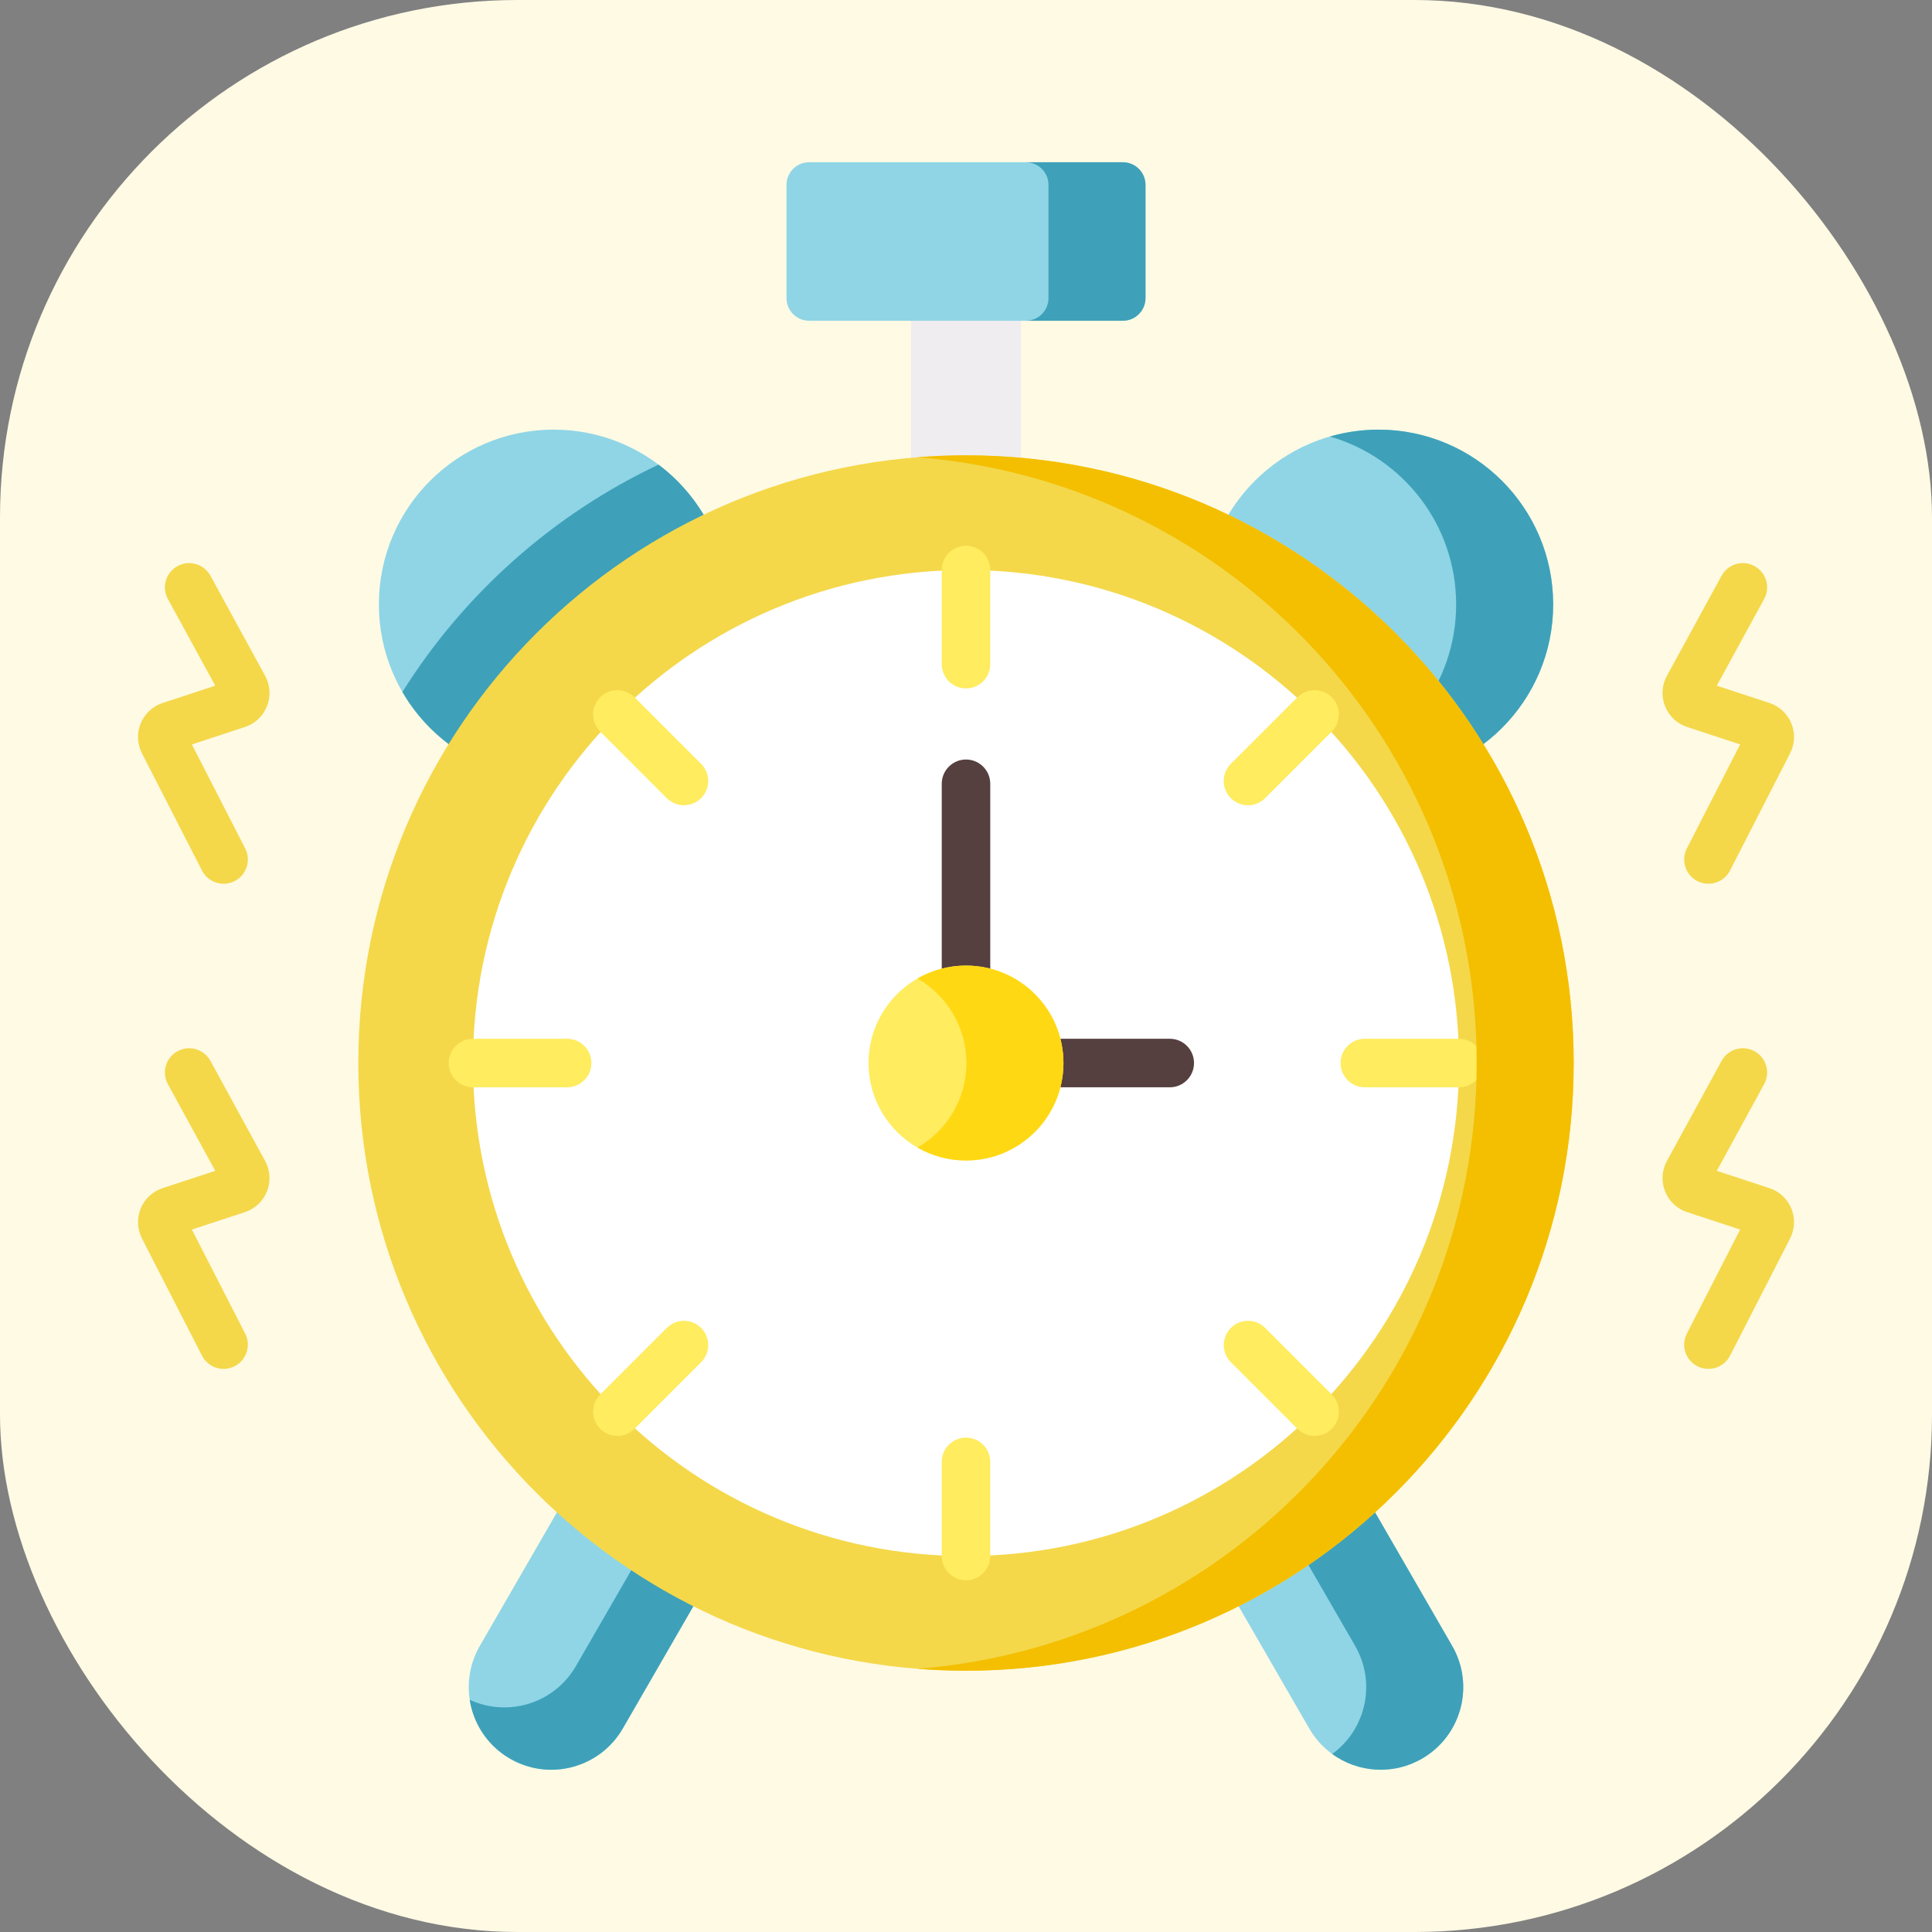
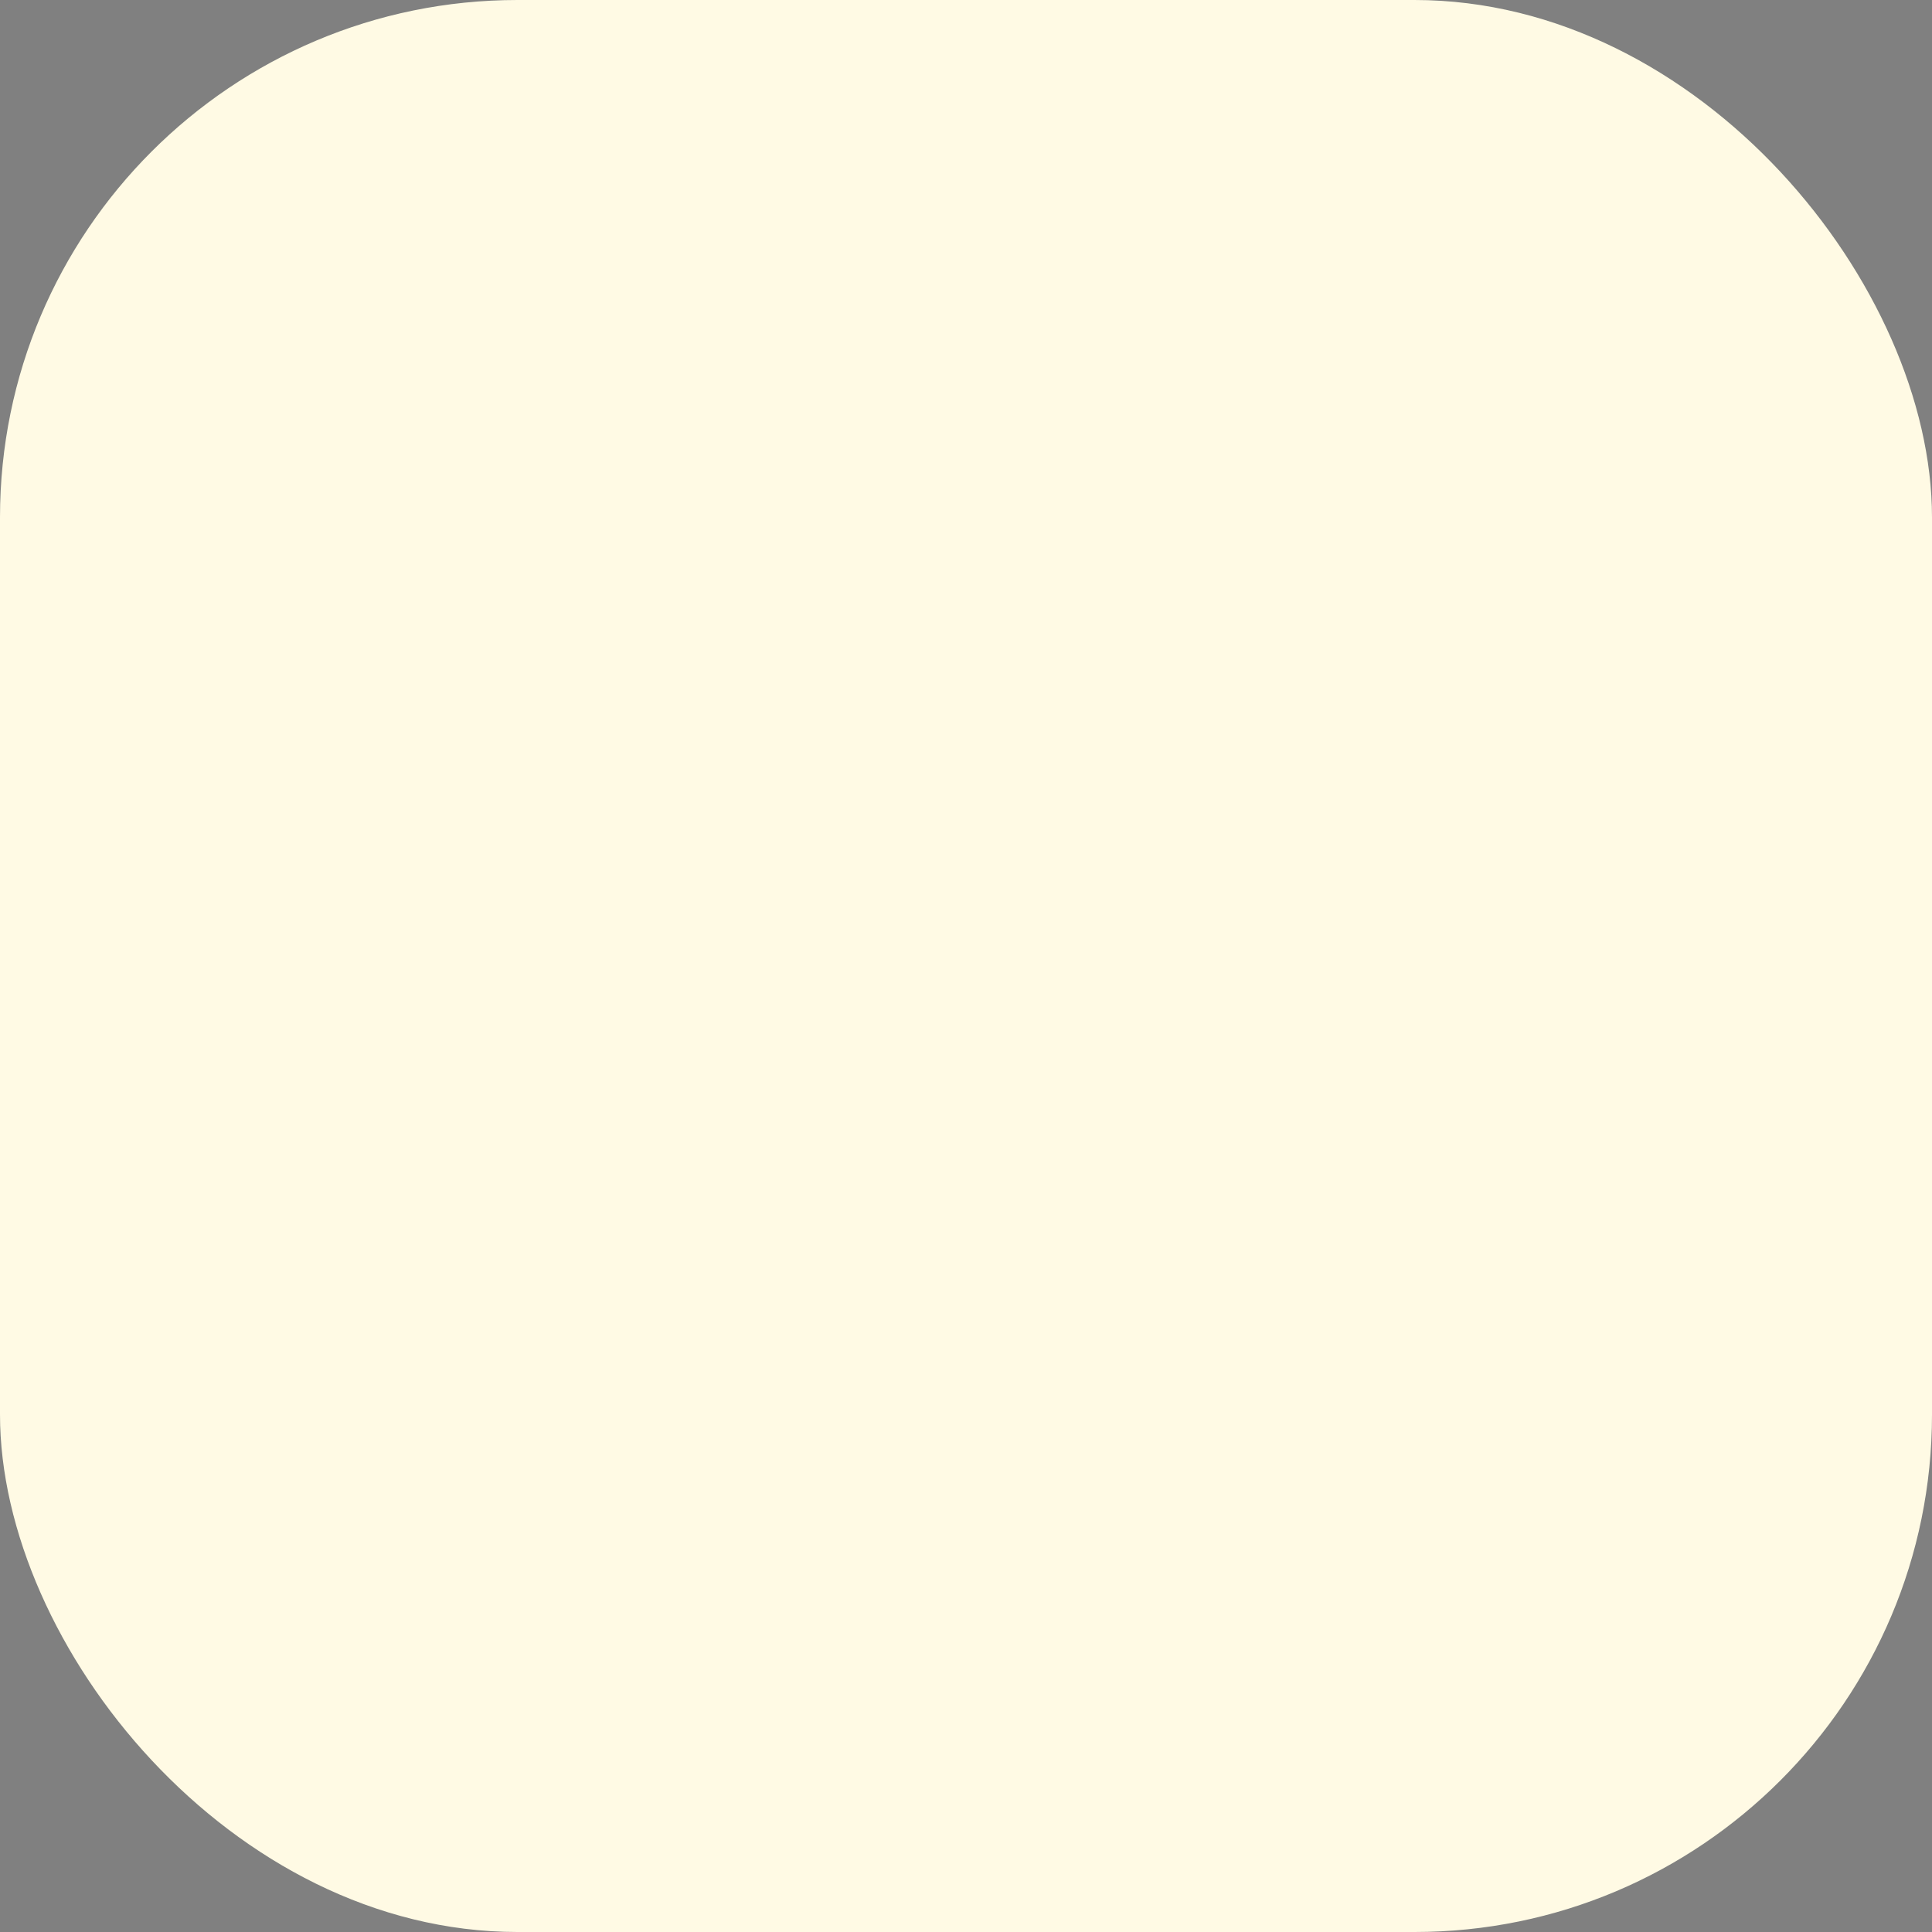
<svg xmlns="http://www.w3.org/2000/svg" width="56" height="56" viewBox="0 0 56 56" fill="none">
  <rect x="0" y="0" width="56" height="56" fill="#808080" stroke="none" />
  <rect width="56" height="56" rx="15" fill="#FFFAE4" />
  <g clip-path="url(#clip0)">
    <path d="M29.594 6.766V15.859C29.594 16.222 29.3 16.516 28.938 16.516H27.062C26.7 16.516 26.406 16.222 26.406 15.859V6.766C26.406 6.403 26.7 6.109 27.062 6.109H28.938C29.3 6.109 29.594 6.403 29.594 6.766Z" fill="#EFEDEF" />
    <path d="M39.954 22.584C42.752 22.584 45.019 20.316 45.019 17.519C45.019 14.721 42.752 12.453 39.954 12.453C37.157 12.453 34.889 14.721 34.889 17.519C34.889 20.316 37.157 22.584 39.954 22.584Z" fill="#8FD5E6" />
    <path d="M39.954 12.453C39.466 12.453 38.995 12.524 38.548 12.653C40.661 13.262 42.207 15.209 42.207 17.519C42.207 19.828 40.661 21.775 38.548 22.385C38.995 22.514 39.466 22.584 39.954 22.584C42.752 22.584 45.02 20.316 45.02 17.519C45.019 14.721 42.752 12.453 39.954 12.453Z" fill="#3EA1B9" />
    <path d="M16.048 22.584C18.845 22.584 21.113 20.316 21.113 17.519C21.113 14.721 18.845 12.453 16.048 12.453C13.25 12.453 10.982 14.721 10.982 17.519C10.982 20.316 13.25 22.584 16.048 22.584Z" fill="#8FD5E6" />
    <path d="M41.216 50.976C40.072 51.637 38.608 51.245 37.948 50.1L33.274 42.006L37.419 39.613L42.092 47.707C42.753 48.852 42.361 50.315 41.216 50.976V50.976Z" fill="#8FD5E6" />
    <path d="M42.092 47.707L37.419 39.613L35.31 40.831L39.279 47.707C39.898 48.779 39.594 50.129 38.614 50.84C39.355 51.377 40.372 51.463 41.216 50.976C42.361 50.315 42.753 48.852 42.092 47.707Z" fill="#3EA1B9" />
    <path d="M14.784 50.976C15.928 51.637 17.392 51.245 18.052 50.1L22.726 42.006L18.581 39.613L13.908 47.707C13.247 48.852 13.639 50.315 14.784 50.976Z" fill="#8FD5E6" />
    <path d="M20.923 40.965L16.692 48.294C16.067 49.375 14.727 49.784 13.615 49.269C13.723 49.96 14.13 50.599 14.783 50.976C15.928 51.637 17.391 51.245 18.052 50.1L22.725 42.006L20.923 40.965Z" fill="#3EA1B9" />
    <path d="M11.664 20.057C12.541 21.567 14.175 22.584 16.047 22.584C18.844 22.584 21.112 20.316 21.112 17.519C21.112 15.863 20.317 14.392 19.088 13.468C16.028 14.912 13.45 17.211 11.664 20.057V20.057Z" fill="#3EA1B9" />
    <path d="M28 48.427C37.728 48.427 45.614 40.541 45.614 30.812C45.614 21.084 37.728 13.198 28 13.198C18.272 13.198 10.386 21.084 10.386 30.812C10.386 40.541 18.272 48.427 28 48.427Z" fill="#F4D84A" />
    <path d="M28 45.103C35.892 45.103 42.29 38.705 42.29 30.812C42.29 22.92 35.892 16.522 28 16.522C20.107 16.522 13.709 22.92 13.709 30.812C13.709 38.705 20.107 45.103 28 45.103Z" fill="white" />
-     <path d="M28 45.806C27.612 45.806 27.297 45.492 27.297 45.103V42.374C27.297 41.985 27.612 41.67 28 41.67C28.388 41.67 28.703 41.985 28.703 42.374V45.103C28.703 45.492 28.388 45.806 28 45.806Z" fill="#FFEC5F" />
    <path d="M28 19.954C27.612 19.954 27.297 19.64 27.297 19.251V16.522C27.297 16.133 27.612 15.819 28 15.819C28.388 15.819 28.703 16.133 28.703 16.522V19.251C28.703 19.64 28.388 19.954 28 19.954Z" fill="#FFEC5F" />
    <path d="M42.29 31.516H39.56C39.172 31.516 38.857 31.201 38.857 30.812C38.857 30.424 39.172 30.109 39.56 30.109H42.29C42.678 30.109 42.993 30.424 42.993 30.812C42.993 31.201 42.678 31.516 42.29 31.516Z" fill="#FFEC5F" />
    <path d="M16.439 31.516H13.709C13.321 31.516 13.006 31.201 13.006 30.812C13.006 30.424 13.321 30.109 13.709 30.109H16.439C16.827 30.109 17.142 30.424 17.142 30.812C17.142 31.201 16.827 31.516 16.439 31.516Z" fill="#FFEC5F" />
    <path d="M17.895 41.621C17.715 41.621 17.535 41.552 17.397 41.415C17.123 41.14 17.123 40.695 17.397 40.42L19.327 38.49C19.602 38.216 20.047 38.216 20.322 38.49C20.596 38.765 20.596 39.21 20.322 39.485L18.392 41.415C18.254 41.552 18.074 41.621 17.895 41.621V41.621Z" fill="#FFEC5F" />
    <path d="M36.174 23.341C35.994 23.341 35.814 23.272 35.677 23.135C35.402 22.86 35.402 22.415 35.677 22.14L37.607 20.21C37.881 19.936 38.327 19.936 38.601 20.21C38.876 20.485 38.876 20.93 38.601 21.205L36.671 23.135C36.534 23.272 36.354 23.341 36.174 23.341Z" fill="#FFEC5F" />
    <path d="M38.105 41.621C37.925 41.621 37.745 41.552 37.608 41.415L35.678 39.485C35.403 39.21 35.403 38.765 35.678 38.49C35.952 38.216 36.397 38.216 36.672 38.49L38.602 40.42C38.877 40.695 38.877 41.14 38.602 41.415C38.465 41.552 38.285 41.621 38.105 41.621V41.621Z" fill="#FFEC5F" />
    <path d="M19.825 23.341C19.645 23.341 19.465 23.272 19.327 23.135L17.397 21.205C17.123 20.93 17.123 20.485 17.397 20.21C17.672 19.936 18.117 19.936 18.392 20.21L20.322 22.14C20.596 22.415 20.596 22.86 20.322 23.135C20.184 23.272 20.005 23.341 19.825 23.341Z" fill="#FFEC5F" />
    <path d="M33.906 31.516H28C27.612 31.516 27.297 31.201 27.297 30.812V22.718C27.297 22.33 27.612 22.015 28 22.015C28.388 22.015 28.703 22.33 28.703 22.718V30.109H33.906C34.295 30.109 34.609 30.424 34.609 30.812C34.609 31.201 34.295 31.516 33.906 31.516Z" fill="#563F3F" />
-     <path d="M28 33.637C29.56 33.637 30.825 32.373 30.825 30.812C30.825 29.252 29.56 27.988 28 27.988C26.439 27.988 25.175 29.252 25.175 30.812C25.175 32.373 26.439 33.637 28 33.637Z" fill="#FFEC5F" />
-     <path d="M28 27.988C27.488 27.988 27.008 28.125 26.594 28.363C27.441 28.85 28.012 29.765 28.012 30.812C28.012 31.86 27.441 32.775 26.594 33.262C27.008 33.5 27.488 33.637 28 33.637C29.56 33.637 30.825 32.373 30.825 30.812C30.825 29.252 29.56 27.988 28 27.988Z" fill="#FFD814" />
    <path d="M28 13.198C27.527 13.198 27.058 13.218 26.594 13.254C35.664 13.971 42.802 21.558 42.802 30.812C42.802 40.067 35.664 47.654 26.594 48.371C27.058 48.407 27.527 48.427 28 48.427C37.728 48.427 45.614 40.541 45.614 30.812C45.614 21.084 37.728 13.198 28 13.198V13.198Z" fill="#F4BF00" />
    <path d="M32.547 9.297H23.453C23.091 9.297 22.797 9.003 22.797 8.641V5.359C22.797 4.997 23.091 4.703 23.453 4.703H32.547C32.909 4.703 33.203 4.997 33.203 5.359V8.641C33.203 9.003 32.909 9.297 32.547 9.297Z" fill="#8FD5E6" />
    <path d="M32.547 4.703H29.734C30.097 4.703 30.391 4.997 30.391 5.359V8.641C30.391 9.003 30.097 9.297 29.734 9.297H32.547C32.909 9.297 33.203 9.003 33.203 8.641V5.359C33.203 4.997 32.909 4.703 32.547 4.703Z" fill="#3EA1B9" />
    <path d="M49.2 39.601C48.854 39.424 48.717 39 48.894 38.655L50.439 35.639L48.903 35.135C48.609 35.039 48.375 34.818 48.262 34.531C48.148 34.243 48.168 33.922 48.316 33.651L49.901 30.75C50.087 30.409 50.514 30.284 50.855 30.47C51.196 30.656 51.321 31.084 51.135 31.424L49.762 33.937L51.286 34.438C51.575 34.532 51.807 34.748 51.923 35.029C52.038 35.31 52.025 35.627 51.887 35.898L50.146 39.296C49.967 39.645 49.539 39.775 49.2 39.601V39.601Z" fill="#F4D84A" />
    <path d="M5.855 39.296L4.114 35.897C3.976 35.627 3.963 35.31 4.078 35.029C4.194 34.748 4.426 34.532 4.715 34.438L6.239 33.937L4.866 31.424C4.68 31.083 4.805 30.656 5.146 30.47C5.487 30.284 5.914 30.409 6.1 30.75L7.685 33.651C7.833 33.922 7.853 34.243 7.739 34.531C7.626 34.818 7.392 35.038 7.098 35.135L5.562 35.639L7.107 38.655C7.284 39 7.147 39.424 6.801 39.601C6.462 39.775 6.034 39.646 5.855 39.296V39.296ZM6.451 34.325H6.452H6.451Z" fill="#F4D84A" />
    <path d="M49.2 25.539C48.854 25.362 48.717 24.938 48.894 24.592L50.439 21.577L48.903 21.073C48.609 20.976 48.375 20.756 48.262 20.468C48.148 20.18 48.168 19.86 48.316 19.588L49.901 16.688C50.087 16.347 50.514 16.221 50.855 16.408C51.196 16.594 51.321 17.021 51.135 17.362L49.762 19.875L51.286 20.375C51.575 20.47 51.807 20.686 51.923 20.967C52.038 21.248 52.025 21.564 51.887 21.835L50.146 25.233C49.967 25.583 49.539 25.712 49.2 25.539V25.539Z" fill="#F4D84A" />
-     <path d="M5.855 25.234L4.114 21.835C3.976 21.565 3.963 21.248 4.078 20.967C4.194 20.686 4.426 20.471 4.715 20.376L6.239 19.875L4.866 17.362C4.68 17.022 4.805 16.595 5.146 16.408C5.487 16.222 5.914 16.348 6.1 16.688L7.685 19.589C7.833 19.86 7.853 20.181 7.739 20.469C7.626 20.756 7.392 20.977 7.098 21.073L5.562 21.578L7.107 24.593C7.284 24.939 7.147 25.362 6.801 25.539C6.462 25.713 6.034 25.584 5.855 25.234V25.234ZM6.451 20.263H6.452H6.451Z" fill="#F4D84A" />
  </g>
  <defs>
    <clipPath id="clip0">
-       <rect width="48" height="48" fill="white" transform="translate(4 4)" />
-     </clipPath>
+       </clipPath>
  </defs>
</svg>